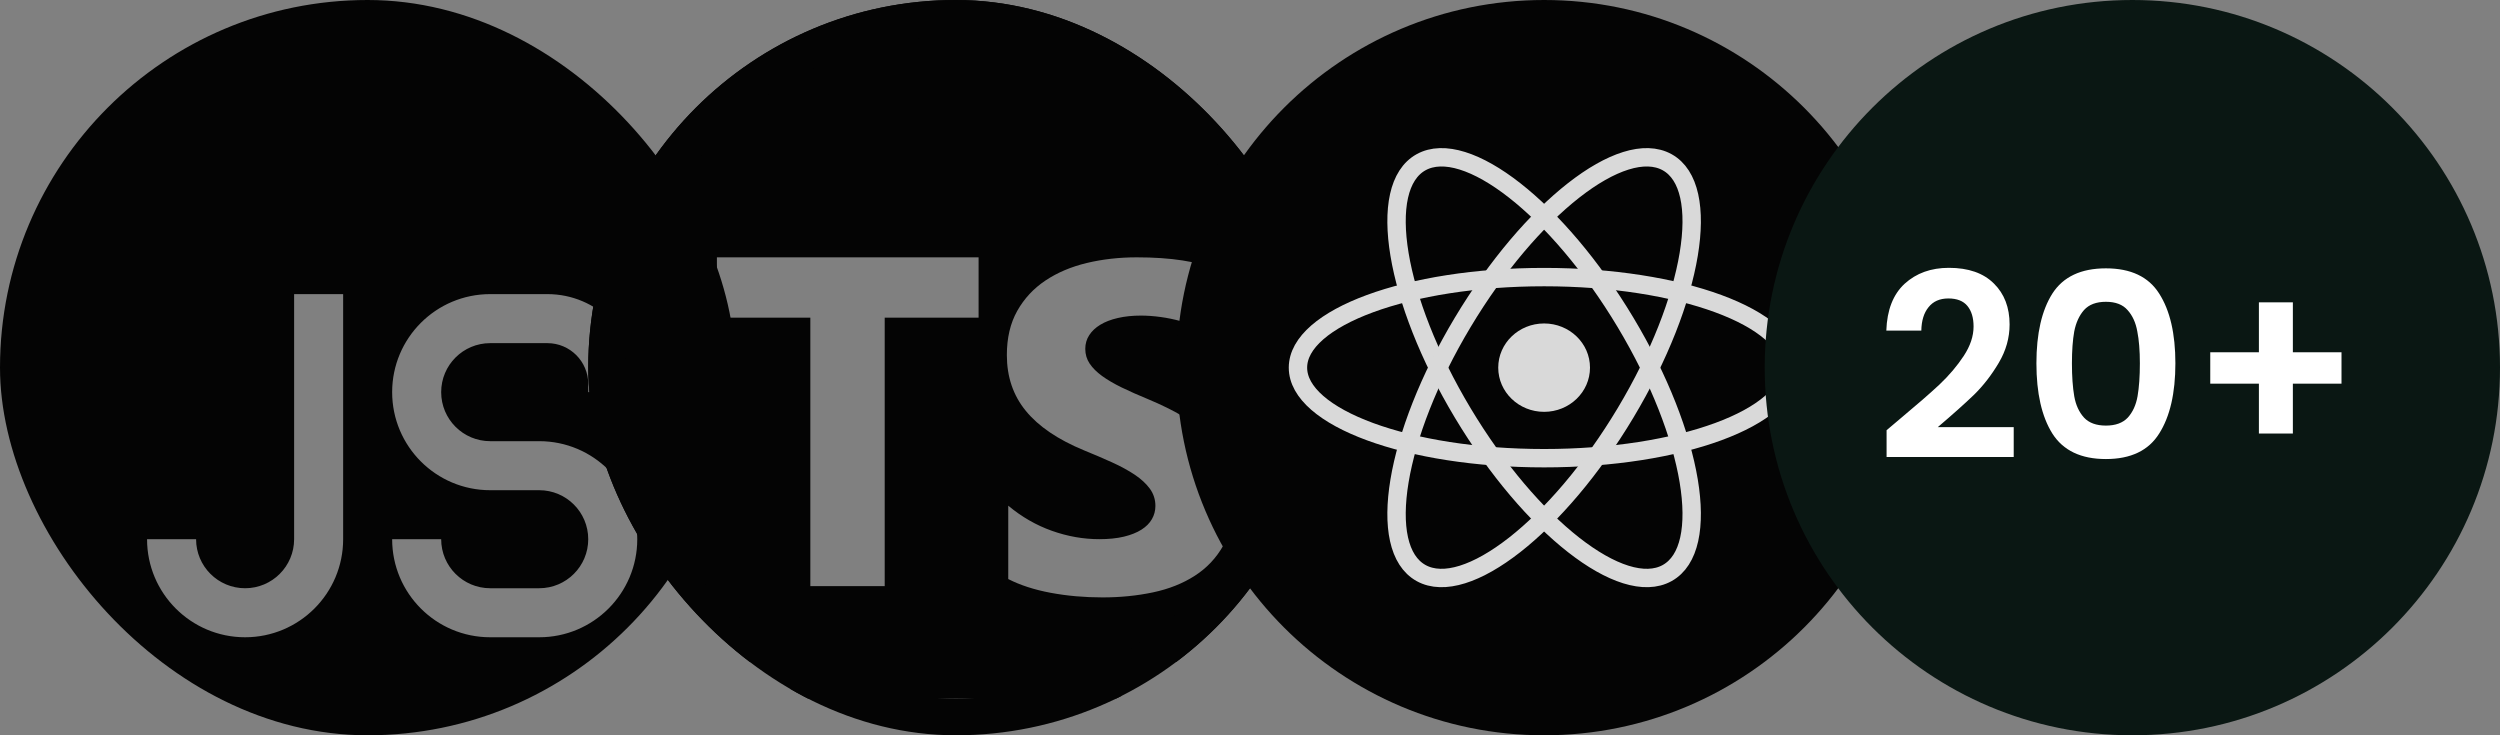
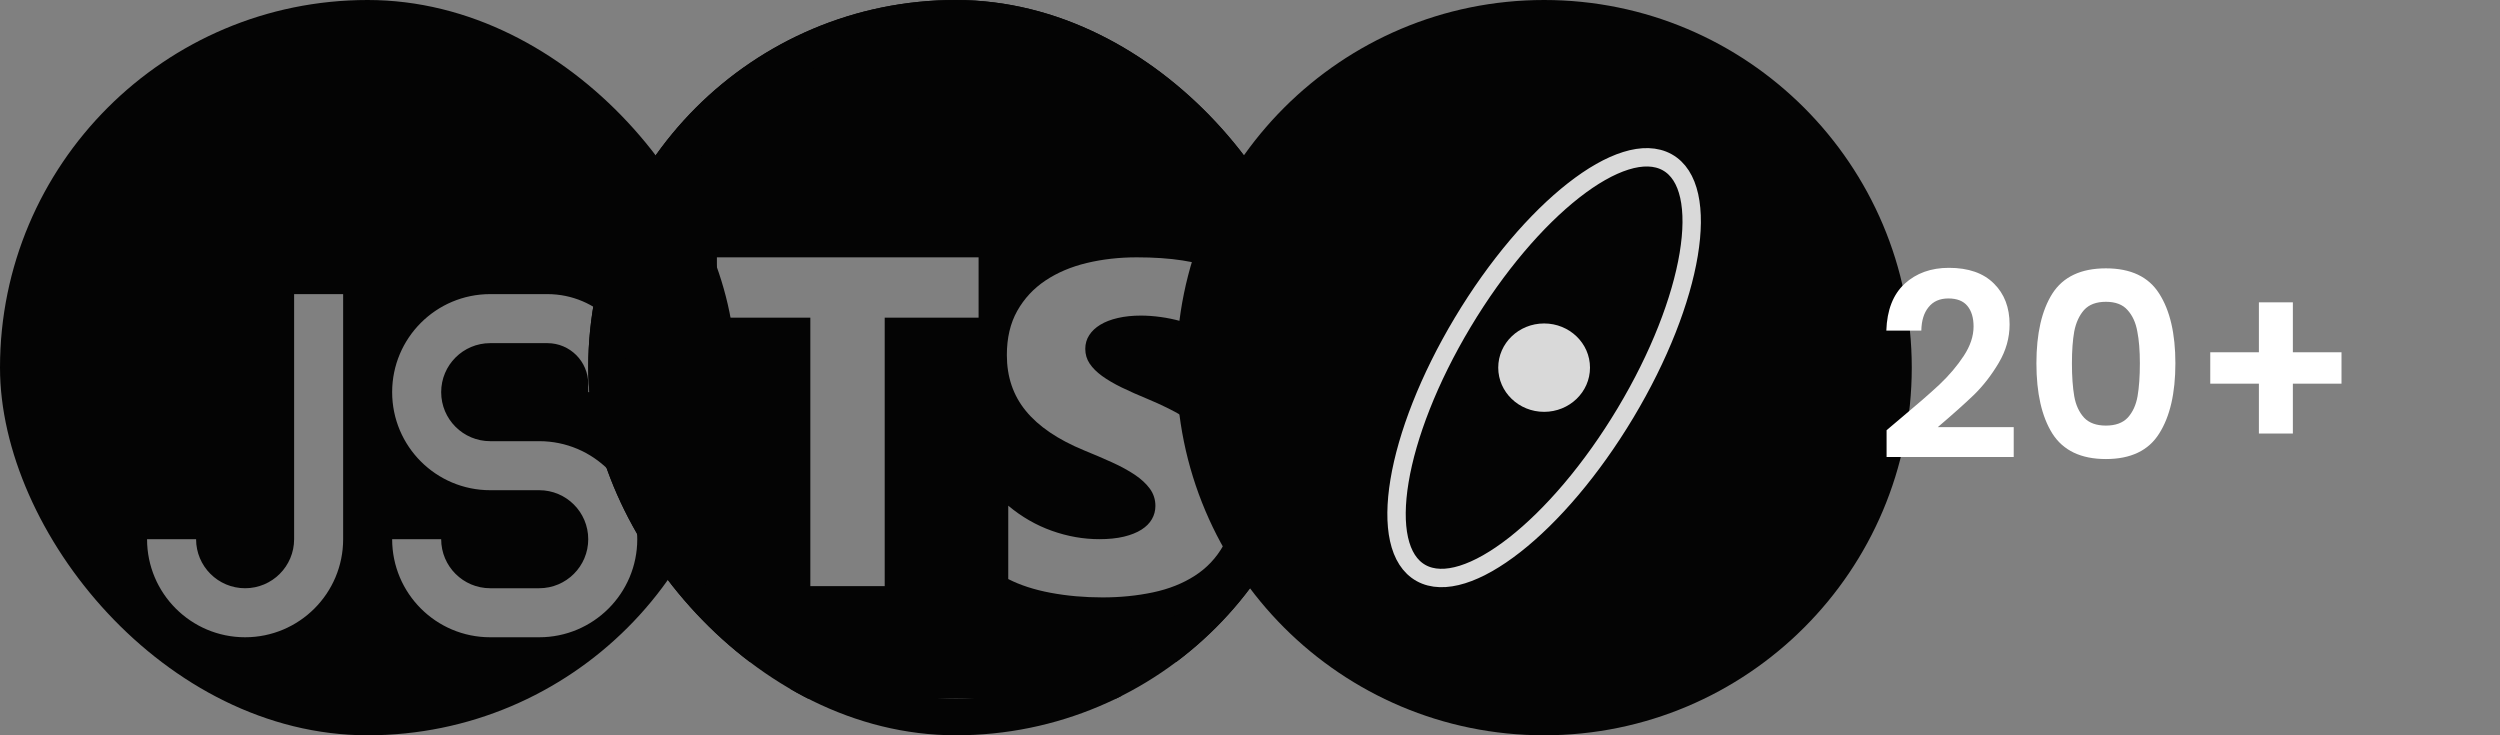
<svg xmlns="http://www.w3.org/2000/svg" width="136" height="40" viewBox="0 0 136 40" fill="none">
  <rect x="0" y="0" width="136" height="40" fill="#808080" stroke="none" />
  <g clip-path="url(#clip0_339_940)">
    <path fill-rule="evenodd" clip-rule="evenodd" d="M40 0H0V40H40V0ZM21.333 21.333C21.333 18.388 23.721 16 26.667 16H29.778C32.478 16 34.667 18.189 34.667 20.889V21.333H32V20.889C32 19.662 31.005 18.667 29.778 18.667H26.667C25.194 18.667 24 19.861 24 21.333C24 22.806 25.194 24 26.667 24H29.333C32.279 24 34.667 26.388 34.667 29.333C34.667 32.279 32.279 34.667 29.333 34.667H26.667C23.721 34.667 21.333 32.279 21.333 29.333H24C24 30.806 25.194 32 26.667 32H29.333C30.806 32 32 30.806 32 29.333C32 27.86 30.806 26.667 29.333 26.667H26.667C23.721 26.667 21.333 24.279 21.333 21.333ZM16 16V29.333C16 30.806 14.806 32 13.333 32C11.861 32 10.667 30.806 10.667 29.333H8C8 32.279 10.388 34.667 13.333 34.667C16.279 34.667 18.667 32.279 18.667 29.333V16H16Z" fill="#040404" />
  </g>
  <g clip-path="url(#clip1_339_940)">
    <path d="M32.5 -4H69.5C70.329 -4 71 -3.328 71 -2.5V34.5C71 35.328 70.329 36 69.5 36H32.5C31.672 36 31 35.328 31 34.5V-2.5C31 -3.328 31.672 -4 32.5 -4ZM53.235 17.28V13.999H39V17.28H44.082V31.887H48.128V17.28H53.235ZM54.849 31.501C55.501 31.834 56.273 32.084 57.163 32.25C58.054 32.416 58.993 32.499 59.98 32.499C60.942 32.499 61.856 32.408 62.722 32.225C63.588 32.042 64.347 31.741 64.999 31.32C65.652 30.901 66.168 30.352 66.549 29.674C66.929 28.996 67.12 28.158 67.12 27.16C67.12 26.437 67.011 25.803 66.793 25.258C66.576 24.713 66.262 24.229 65.853 23.805C65.443 23.38 64.951 23 64.378 22.663C63.805 22.326 63.159 22.008 62.44 21.709C61.913 21.492 61.44 21.282 61.022 21.079C60.603 20.875 60.248 20.667 59.955 20.455C59.663 20.243 59.437 20.018 59.278 19.781C59.119 19.544 59.039 19.276 59.039 18.977C59.039 18.702 59.111 18.455 59.253 18.235C59.395 18.014 59.596 17.825 59.855 17.667C60.114 17.509 60.432 17.386 60.809 17.299C61.185 17.212 61.603 17.168 62.063 17.168C62.398 17.168 62.751 17.193 63.123 17.243C63.496 17.293 63.87 17.37 64.246 17.474C64.623 17.578 64.989 17.709 65.344 17.867C65.7 18.025 66.028 18.207 66.329 18.415V14.685C65.719 14.453 65.052 14.28 64.328 14.168C63.604 14.056 62.774 13.999 61.837 13.999C60.884 13.999 59.98 14.101 59.127 14.305C58.274 14.509 57.523 14.827 56.875 15.259C56.227 15.692 55.714 16.243 55.338 16.912C54.961 17.582 54.773 18.382 54.773 19.314C54.773 20.503 55.118 21.517 55.809 22.357C56.498 23.197 57.546 23.909 58.952 24.491C59.504 24.715 60.018 24.936 60.495 25.152C60.971 25.368 61.383 25.593 61.731 25.825C62.078 26.058 62.352 26.312 62.553 26.586C62.753 26.861 62.854 27.173 62.854 27.522C62.854 27.78 62.791 28.019 62.665 28.239C62.54 28.46 62.35 28.651 62.095 28.813C61.839 28.975 61.522 29.102 61.141 29.194C60.76 29.285 60.315 29.331 59.805 29.331C58.935 29.331 58.073 29.179 57.22 28.875C56.367 28.572 55.576 28.117 54.849 27.509V31.501Z" fill="#040404" />
    <path d="M71 20C71 30.493 62.493 39 52 39C41.507 39 33 30.493 33 20C33 9.507 41.507 1 52 1C62.493 1 71 9.507 71 20Z" stroke="#040404" stroke-width="2" />
    <rect x="43" y="34" width="18" height="4" fill="#040404" />
  </g>
-   <path d="M104 20C104 31.046 95.046 40 84 40C72.954 40 64 31.046 64 20C64 8.954 72.954 0 84 0C95.046 0 104 8.954 104 20Z" fill="#040404" />
+   <path d="M104 20C104 31.046 95.046 40 84 40C72.954 40 64 31.046 64 20C64 8.954 72.954 0 84 0C95.046 0 104 8.954 104 20" fill="#040404" />
  <g clip-path="url(#clip2_339_940)">
    <path d="M84 22.404C85.378 22.404 86.496 21.328 86.496 20C86.496 18.672 85.378 17.596 84 17.596C82.622 17.596 81.504 18.672 81.504 20C81.504 21.328 82.622 22.404 84 22.404Z" fill="#D9D9D9" />
-     <path d="M84 24.926C91.396 24.926 97.391 22.72 97.391 20C97.391 17.279 91.396 15.074 84 15.074C76.604 15.074 70.609 17.279 70.609 20C70.609 22.72 76.604 24.926 84 24.926Z" stroke="#D9D9D9" />
-     <path d="M79.572 22.463C83.27 28.633 88.25 32.533 90.696 31.173C93.141 29.812 92.126 23.707 88.428 17.537C84.73 11.367 79.75 7.467 77.304 8.827C74.859 10.188 75.874 16.292 79.572 22.463Z" stroke="#D9D9D9" />
    <path d="M79.572 17.537C75.874 23.707 74.859 29.812 77.305 31.173C79.75 32.533 84.731 28.633 88.428 22.463C92.126 16.292 93.141 10.188 90.696 8.827C88.251 7.467 83.27 11.367 79.572 17.537Z" stroke="#D9D9D9" />
  </g>
-   <path d="M136 20C136 31.046 127.046 40 116 40C104.954 40 96 31.046 96 20C96 8.954 104.954 0 116 0C127.046 0 136 8.954 136 20Z" fill="#0A1713" />
  <path d="M103.358 22.788C104.254 22.041 104.968 21.421 105.5 20.926C106.032 20.422 106.475 19.899 106.83 19.358C107.185 18.817 107.362 18.285 107.362 17.762C107.362 17.286 107.25 16.913 107.026 16.642C106.802 16.371 106.457 16.236 105.99 16.236C105.523 16.236 105.164 16.395 104.912 16.712C104.66 17.02 104.529 17.445 104.52 17.986H102.616C102.653 16.866 102.985 16.017 103.61 15.438C104.245 14.859 105.047 14.57 106.018 14.57C107.082 14.57 107.899 14.855 108.468 15.424C109.037 15.984 109.322 16.726 109.322 17.65C109.322 18.378 109.126 19.073 108.734 19.736C108.342 20.399 107.894 20.977 107.39 21.472C106.886 21.957 106.228 22.545 105.416 23.236H109.546V24.86H102.63V23.404L103.358 22.788ZM110.781 19.764C110.781 18.149 111.07 16.885 111.649 15.97C112.237 15.055 113.208 14.598 114.561 14.598C115.914 14.598 116.88 15.055 117.459 15.97C118.047 16.885 118.341 18.149 118.341 19.764C118.341 21.388 118.047 22.662 117.459 23.586C116.88 24.51 115.914 24.972 114.561 24.972C113.208 24.972 112.237 24.51 111.649 23.586C111.07 22.662 110.781 21.388 110.781 19.764ZM116.409 19.764C116.409 19.073 116.362 18.495 116.269 18.028C116.185 17.552 116.008 17.165 115.737 16.866C115.476 16.567 115.084 16.418 114.561 16.418C114.038 16.418 113.642 16.567 113.371 16.866C113.11 17.165 112.932 17.552 112.839 18.028C112.755 18.495 112.713 19.073 112.713 19.764C112.713 20.473 112.755 21.071 112.839 21.556C112.923 22.032 113.1 22.419 113.371 22.718C113.642 23.007 114.038 23.152 114.561 23.152C115.084 23.152 115.48 23.007 115.751 22.718C116.022 22.419 116.199 22.032 116.283 21.556C116.367 21.071 116.409 20.473 116.409 19.764ZM127.378 20.87H124.732V23.586H122.884V20.87H120.238V19.162H122.884V16.446H124.732V19.162H127.378V20.87Z" fill="white" />
  <defs>
    <clipPath id="clip0_339_940">
      <rect width="40" height="40" rx="20" fill="white" />
    </clipPath>
    <clipPath id="clip1_339_940">
      <rect x="32" width="40" height="40" rx="20" fill="white" />
    </clipPath>
    <clipPath id="clip2_339_940">
      <rect width="28" height="24" fill="white" transform="translate(70 8)" />
    </clipPath>
  </defs>
</svg>